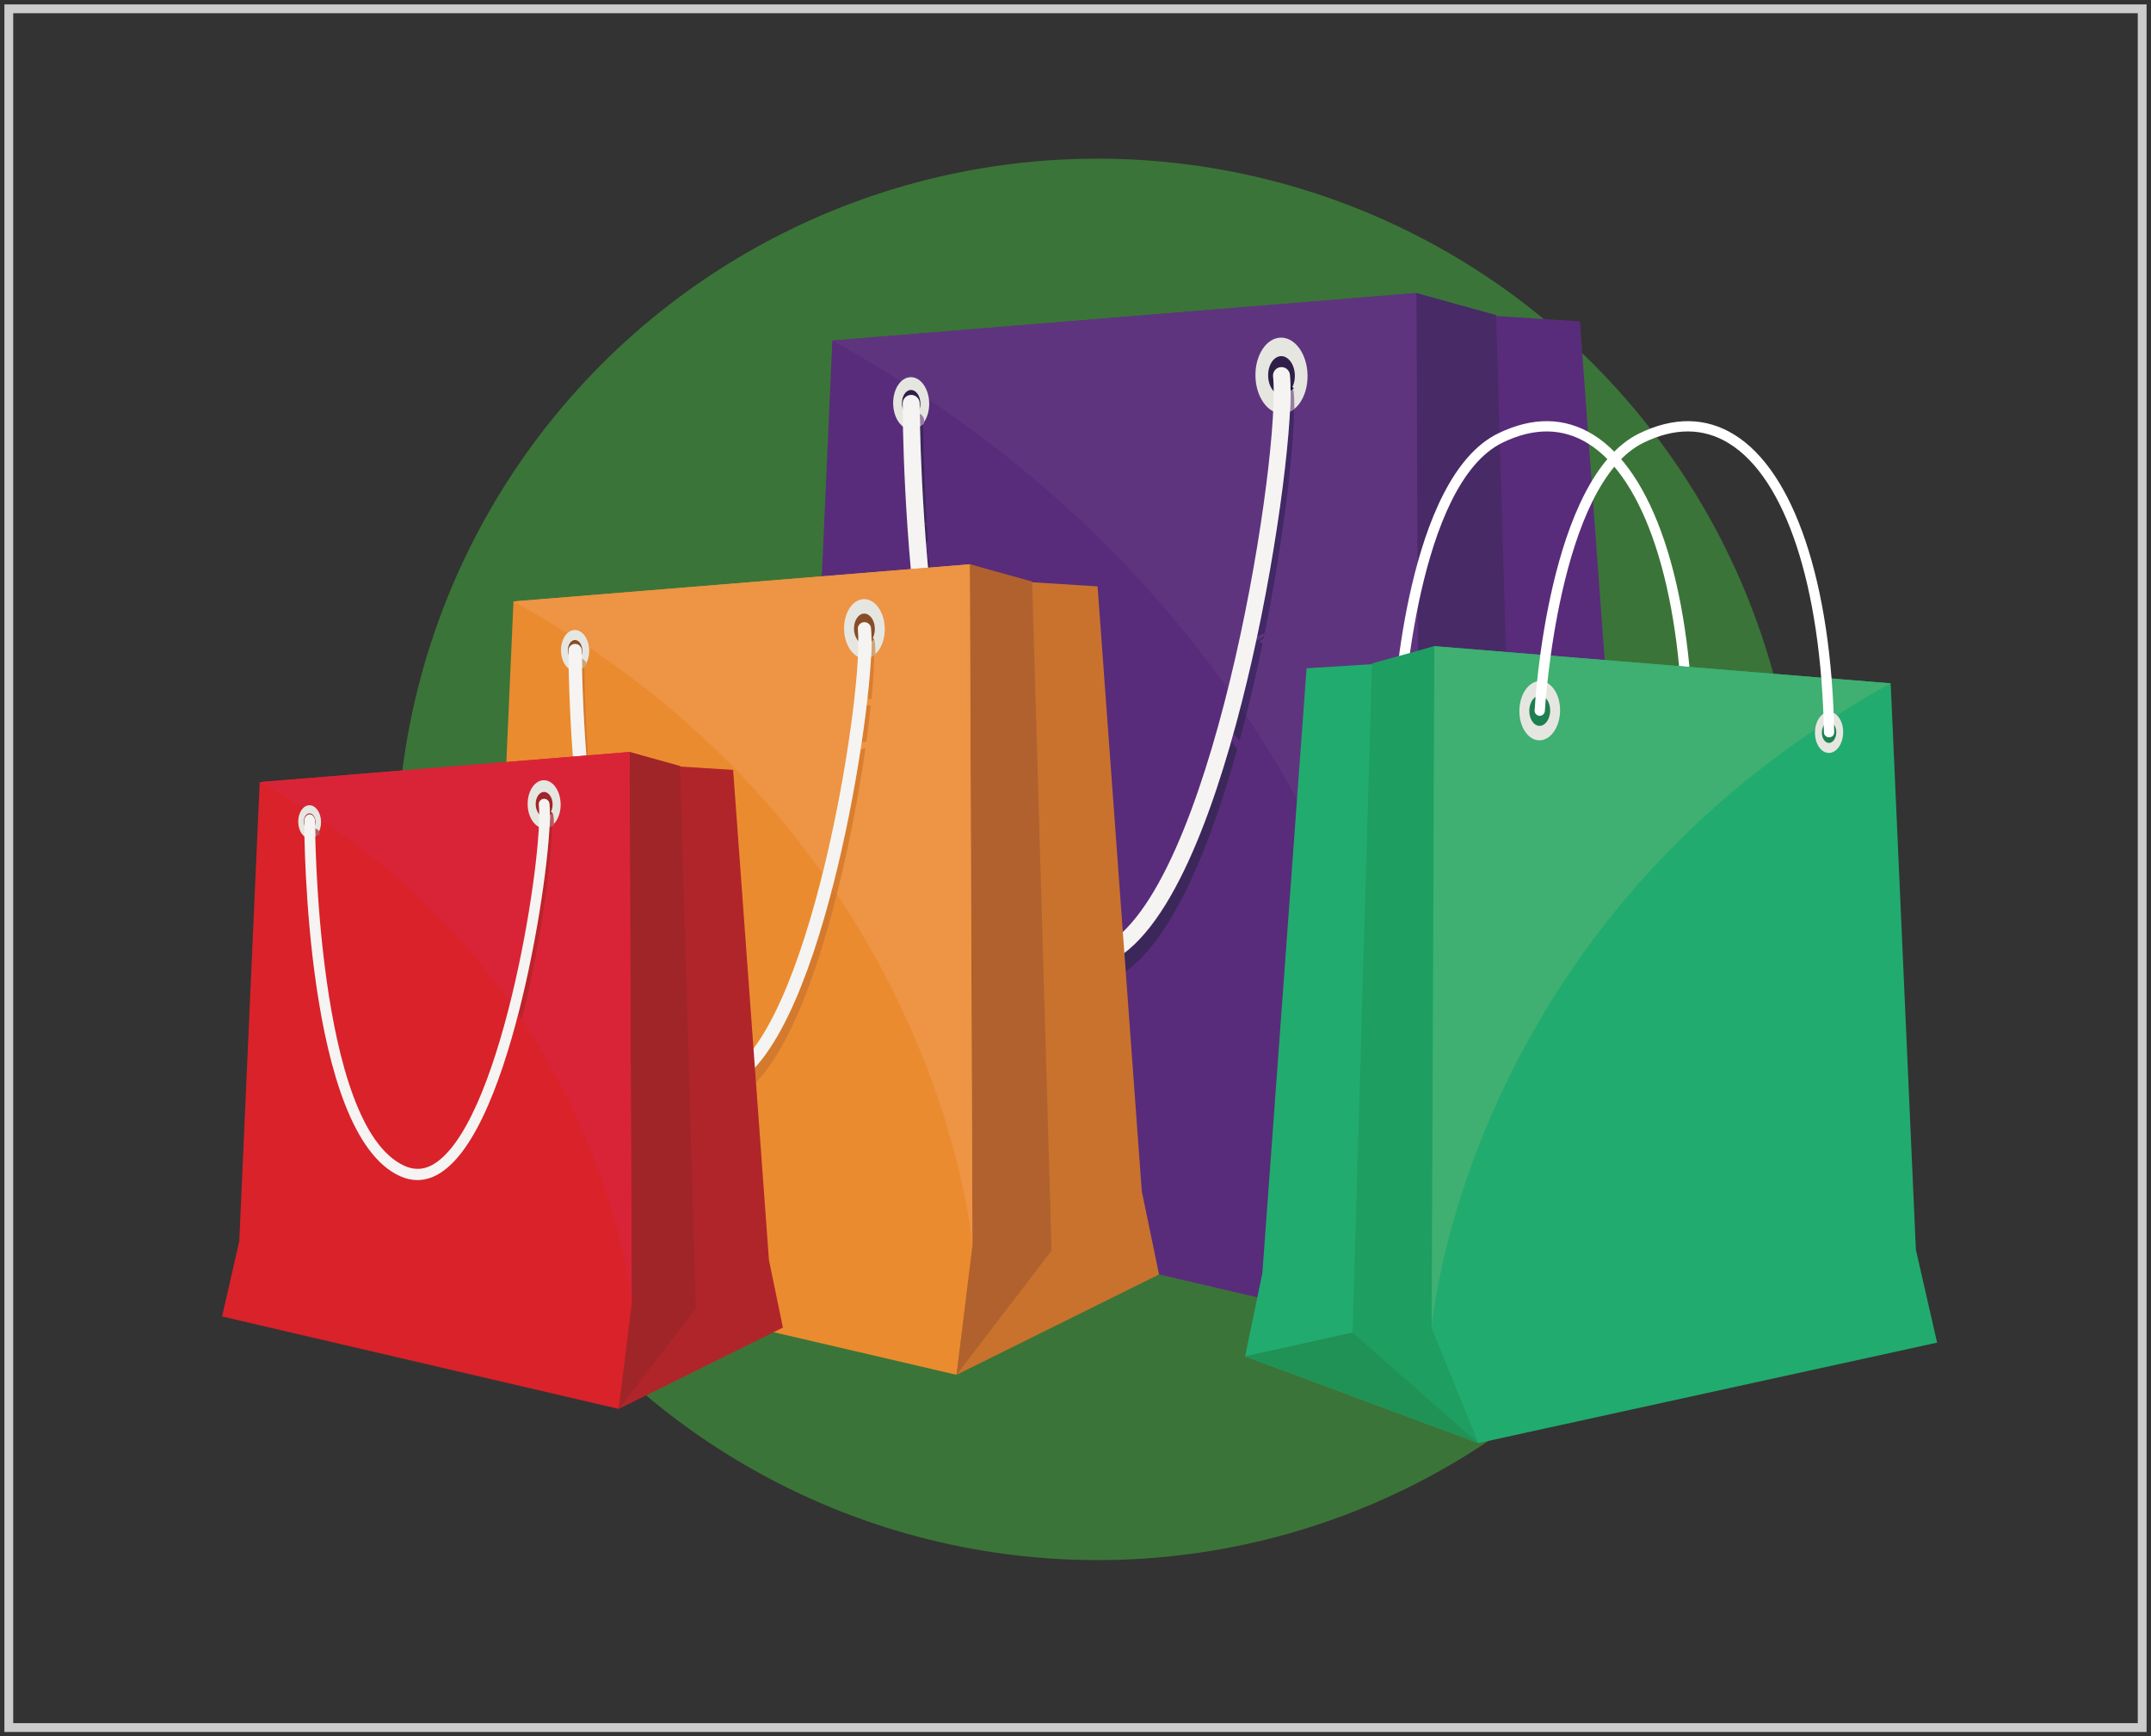
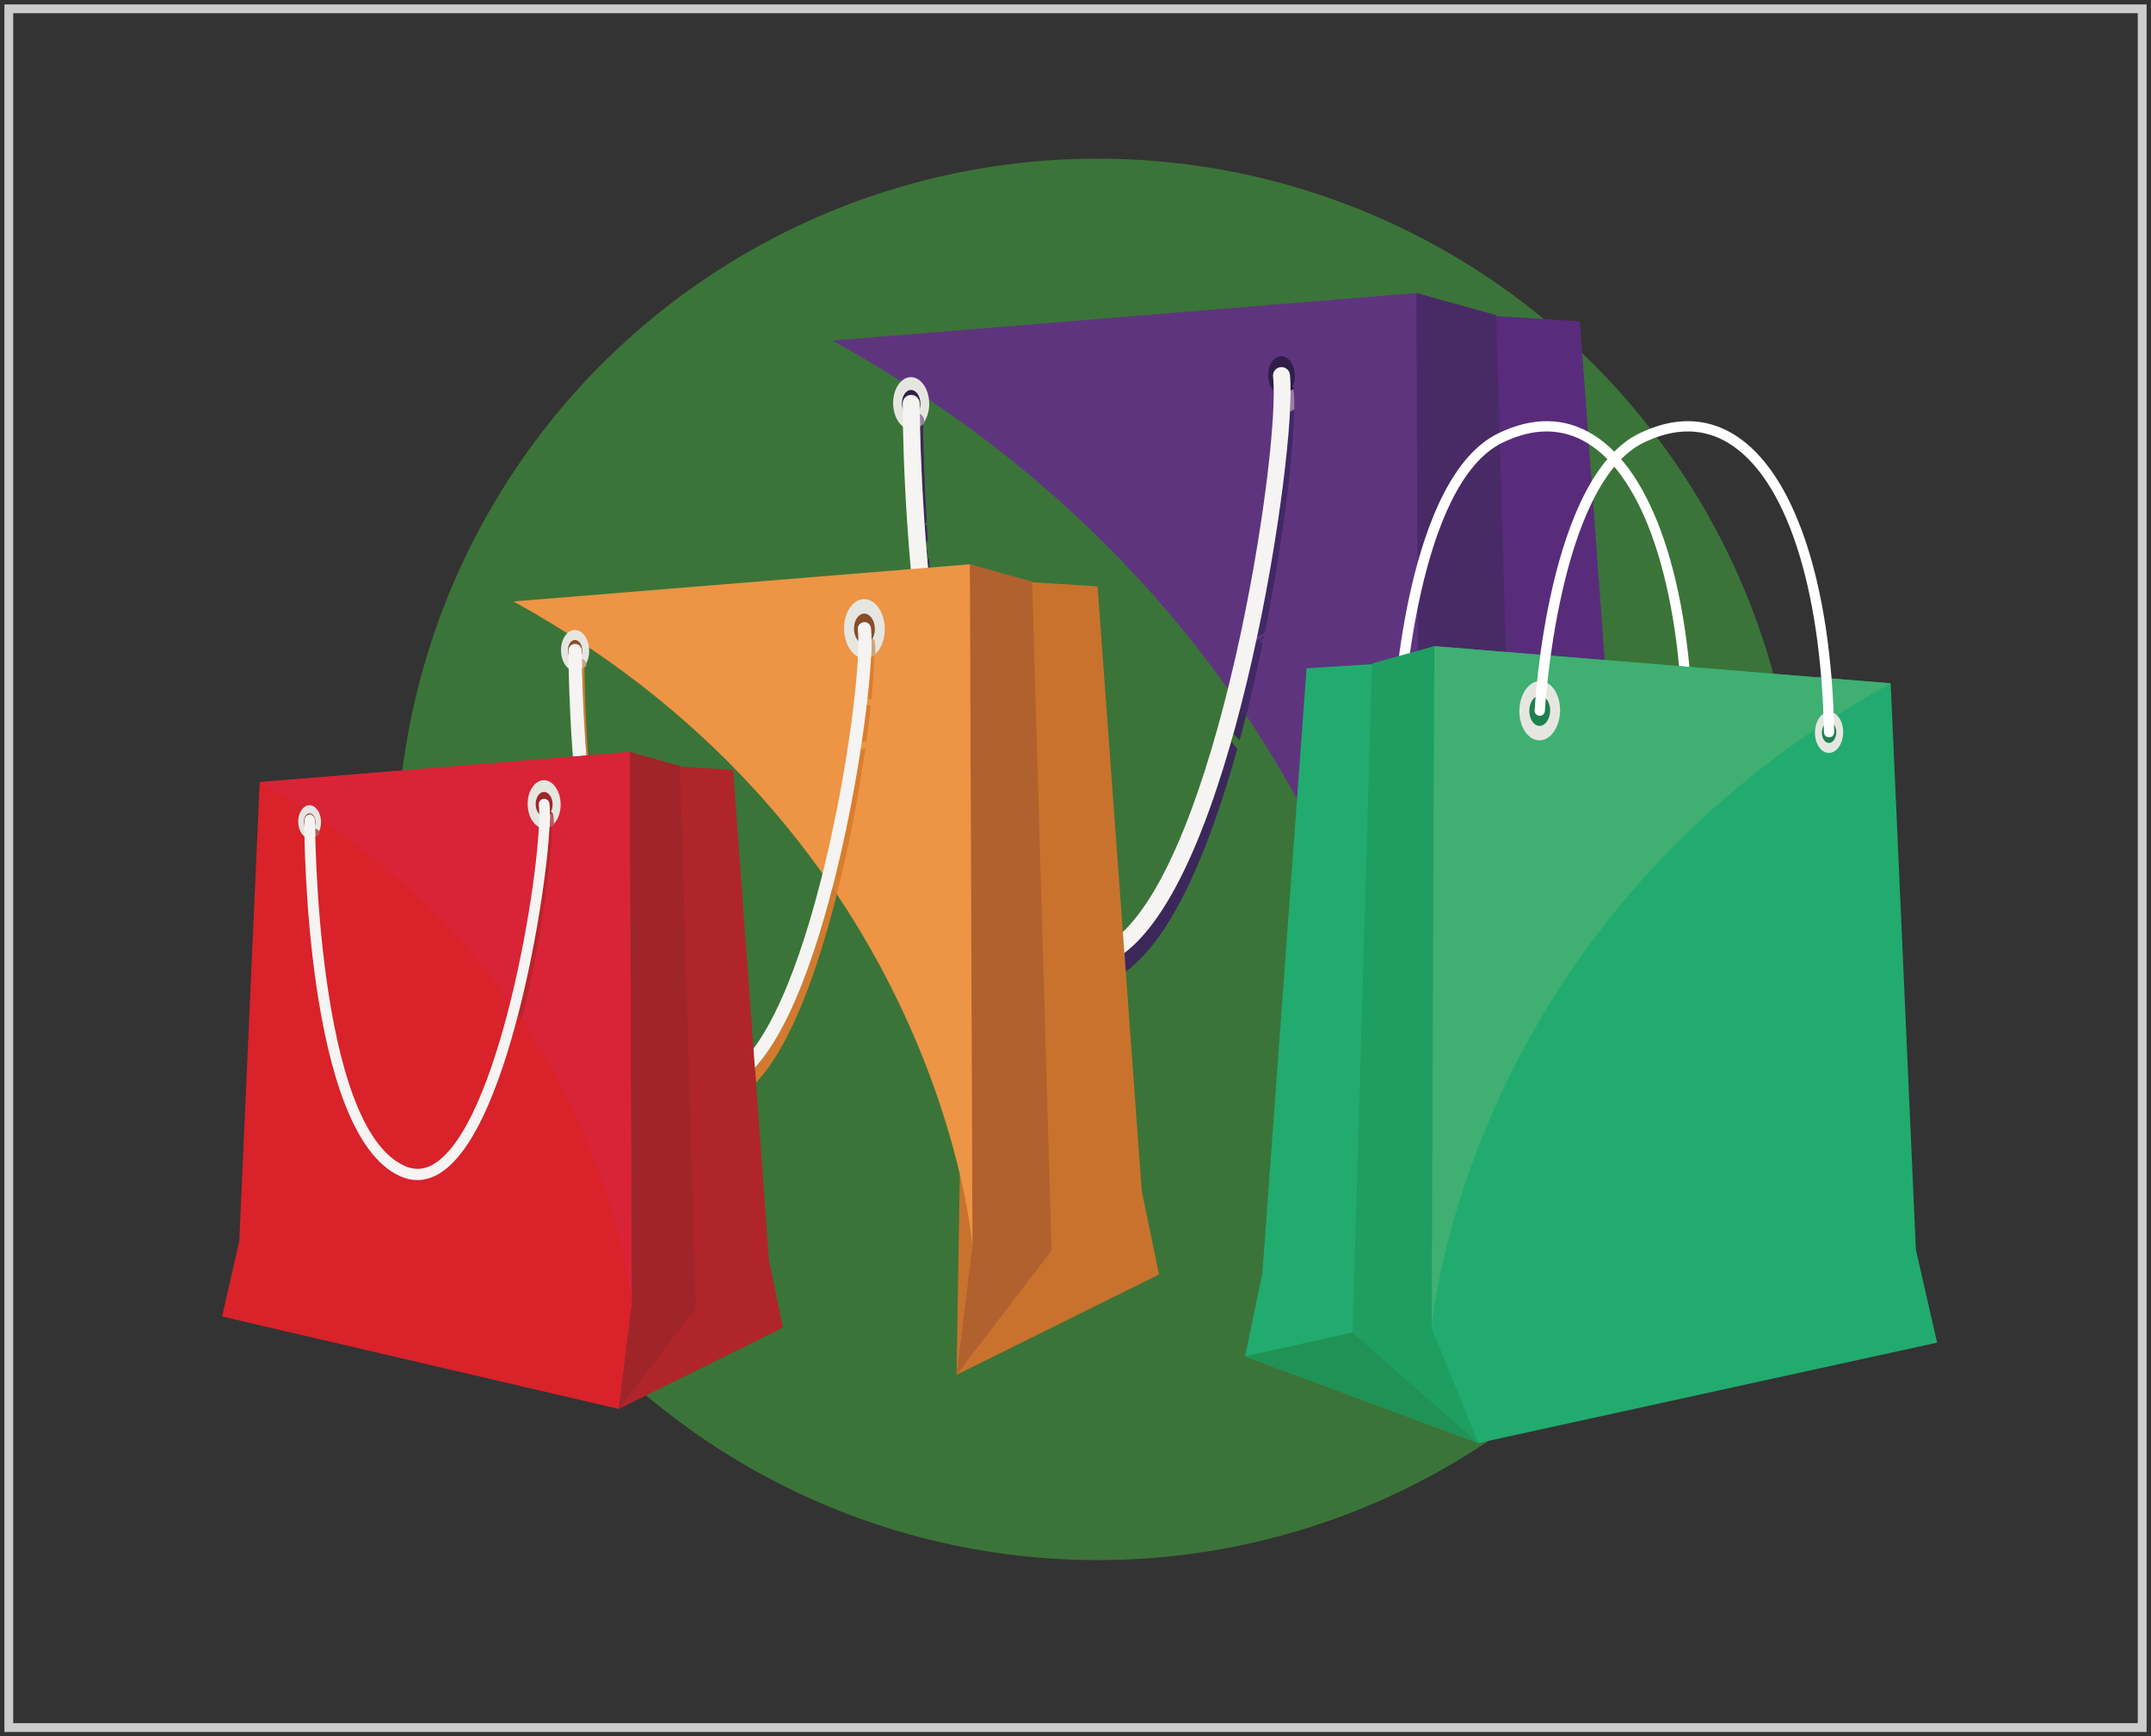
<svg xmlns="http://www.w3.org/2000/svg" width="244px" height="197px" viewBox="0 0 244 197" version="1.1">
  <rect x="0" y="0" width="244" height="197" fill="#333333" stroke="none" />
  <title>persistente</title>
  <desc>Created with Sketch.</desc>
  <defs />
  <g id="Page-1" stroke="none" stroke-width="1" fill="none" fill-rule="evenodd">
    <g id="persistente" transform="translate(1, 1)">
      <path d="M-2.84217094e-14,195 L242,195 L242,0 L-2.84217094e-14,0 L-2.84217094e-14,195 Z" id="Fill-1-Copy-5" stroke="#CCCCCC" />
      <circle id="Oval-2" fill-opacity="0.583" fill="#41A43C" cx="123.5" cy="96.5" r="79.5" />
      <g transform="translate(24, 32)">
        <path d="M133.739,117.945 L163.14,103.369 L160.637,91.297 L154.218,3.457 L144.075,2.814 L135.665,0.246 L133.739,117.945" id="Fill-11" fill="#582C7A" />
-         <path d="M135.665,0.246 L136.05,99.259 L133.739,117.945 L62.674,101.378 L65.755,87.894 L69.414,5.64 L135.665,0.246" id="Fill-12" fill="#582C7A" />
-         <path d="M133.739,117.945 L147.541,99.901 L144.717,2.75 L135.665,0.246 L136.05,99.259 L133.739,117.945" id="Fill-13" fill="#482A67" />
+         <path d="M133.739,117.945 L147.541,99.901 L144.717,2.75 L135.665,0.246 L133.739,117.945" id="Fill-13" fill="#482A67" />
        <path d="M136.05,99.259 C136.05,99.259 131.493,39.929 69.414,5.64 L135.665,0.246 L136.05,99.259" id="Fill-14" fill="#5F347F" />
        <path d="M80.404,12.729 C80.436,14.374 79.547,15.726 78.418,15.747 C77.288,15.77 76.347,14.454 76.316,12.809 C76.283,11.164 77.171,9.812 78.302,9.791 C79.43,9.768 80.371,11.083 80.404,12.729" id="Fill-15" fill="#E6E6E1" />
        <path d="M79.407,12.749 C79.424,13.592 78.967,14.285 78.389,14.296 C77.81,14.308 77.327,13.633 77.311,12.79 C77.295,11.946 77.75,11.253 78.329,11.242 C78.908,11.23 79.391,11.905 79.407,12.749" id="Fill-16" fill="#2F1F48" />
-         <path d="M123.322,9.554 C123.368,11.931 122.083,13.884 120.451,13.917 C118.819,13.948 117.458,12.046 117.412,9.669 C117.366,7.291 118.651,5.338 120.283,5.306 C121.915,5.274 123.276,7.175 123.322,9.554" id="Fill-17" fill="#E6E6E1" />
        <path d="M121.882,9.582 C121.906,10.801 121.246,11.802 120.41,11.819 C119.573,11.835 118.875,10.86 118.851,9.641 C118.827,8.422 119.487,7.42 120.323,7.404 C121.16,7.388 121.858,8.363 121.882,9.582" id="Fill-18" fill="#2F1F48" />
        <path d="M102.698,77.223 L102.545,75.125 C107.771,71.149 111.775,61.194 114.624,51.26 C114.654,51.244 114.684,51.227 114.715,51.209 L114.67,51.099 C114.677,51.075 114.683,51.052 114.69,51.029 C114.871,51.385 115.081,51.714 115.359,51.944 C112.457,62.407 108.273,73.17 102.729,77.201 C102.719,77.208 102.709,77.216 102.698,77.223 M115.615,51.011 C115.399,50.733 115.15,50.468 114.904,50.268 C115.189,49.248 115.462,48.229 115.723,47.221 C115.937,47.534 116.149,47.848 116.359,48.162 C116.122,49.104 115.874,50.055 115.615,51.011 M80.272,31.405 C80.211,30.726 80.154,30.056 80.1,29.397 C80.13,29.458 80.168,29.52 80.215,29.584 L80.254,30.682 C80.296,30.575 80.348,30.452 80.406,30.316 C80.433,30.668 80.462,31.028 80.491,31.388 L80.272,31.405 M80.047,28.723 C79.598,23 79.427,18.187 79.362,15.388 C79.487,15.288 79.603,15.17 79.71,15.036 C79.719,16.24 79.779,20.496 80.127,26.259 C80.042,26.314 79.963,26.371 79.891,26.43 C79.99,26.496 80.076,26.562 80.15,26.627 C80.182,27.143 80.216,27.668 80.253,28.206 C80.171,28.376 80.091,28.548 80.047,28.723" id="Fill-19" fill="#3C275B" />
        <path d="M116.359,48.162 C116.149,47.848 115.937,47.534 115.723,47.221 C116.19,45.412 116.618,43.633 117.008,41.919 C117.173,41.193 117.334,40.466 117.491,39.738 C117.817,39.552 118.14,39.347 118.405,39.131 C118.387,39.218 118.369,39.304 118.352,39.392 C118.137,39.523 117.937,39.678 117.848,39.803 C117.965,39.864 118.094,39.924 118.231,39.981 C117.965,41.269 117.685,42.559 117.393,43.845 C117.074,45.247 116.729,46.693 116.359,48.162 M117.6,39.226 C119.694,29.387 121.016,19.578 121.329,13.704 C121.488,13.628 121.64,13.533 121.786,13.42 C121.756,18.405 120.556,28.413 118.47,38.806 C118.212,38.957 117.905,39.091 117.6,39.226" id="Fill-20" fill="#402964" />
        <path id="Fill-21" fill="#987EA3" d="M79.371,15.388 C79.354,14.815 79.342,14.326 79.334,13.931 C79.637,14.108 79.832,14.385 79.832,14.695 C79.832,14.718 79.832,14.834 79.834,15.036 C79.692,15.17 79.537,15.288 79.371,15.388" />
        <path d="M121.329,13.704 C121.383,12.784 121.409,11.96 121.408,11.247 C121.468,11.173 121.525,11.093 121.576,11.007 C121.666,11.131 121.726,11.276 121.745,11.434 C121.806,11.955 121.834,12.624 121.829,13.42 C121.67,13.533 121.503,13.628 121.329,13.704" id="Fill-22" fill="#987EA3" />
        <path id="Fill-23" fill="#1C1330" d="M121.407,11.323 C121.406,11.151 121.402,10.984 121.397,10.823 C121.541,10.887 121.669,10.96 121.778,11.04 C121.664,11.141 121.54,11.236 121.407,11.323" />
        <path d="M97.659,76.945 C96.636,76.945 95.604,76.713 94.569,76.249 C77.552,68.616 77.395,15.044 77.397,12.767 C77.397,12.235 77.828,11.804 78.36,11.804 L78.36,11.804 C78.892,11.804 79.323,12.237 79.323,12.769 C79.322,13.314 79.47,67.364 95.356,74.49 C97.348,75.384 99.264,75.131 101.211,73.716 C113.172,65.021 120.318,18.127 119.409,9.715 C119.352,9.185 119.733,8.711 120.263,8.654 C120.789,8.596 121.267,8.979 121.323,9.508 C121.789,13.815 120.132,28.185 117.008,41.919 C114.187,54.323 109.353,70.179 102.344,75.274 C100.813,76.388 99.245,76.945 97.659,76.945" id="Fill-24" fill="#F5F4F2" />
        <path d="M83.505,122.978 L106.477,111.59 L104.52,102.158 L99.505,33.528 L91.58,33.027 L85.01,31.02 L83.505,122.978" id="Fill-25" fill="#C9722E" />
-         <path d="M85.01,31.02 L85.31,108.379 L83.505,122.978 L27.981,110.035 L30.389,99.499 L33.248,35.234 L85.01,31.02" id="Fill-26" fill="#EB8B2F" />
        <path d="M83.505,122.978 L94.288,108.881 L92.082,32.976 L85.01,31.02 L85.31,108.379 L83.505,122.978" id="Fill-27" fill="#B0612E" />
        <path d="M85.31,108.379 C85.31,108.379 81.75,62.024 33.248,35.234 L85.01,31.02 L85.31,108.379" id="Fill-28" fill="#ED9445" />
        <path d="M41.834,40.773 C41.858,42.058 41.164,43.115 40.282,43.131 C39.399,43.148 38.664,42.121 38.639,40.836 C38.614,39.55 39.308,38.494 40.191,38.477 C41.073,38.46 41.808,39.488 41.834,40.773" id="Fill-29" fill="#E6E6E1" />
        <path d="M41.055,40.788 C41.068,41.447 40.712,41.988 40.259,41.997 C39.807,42.006 39.43,41.479 39.417,40.82 C39.405,40.161 39.76,39.62 40.213,39.611 C40.665,39.602 41.043,40.129 41.055,40.788" id="Fill-30" fill="#874D28" />
        <path d="M75.365,38.292 C75.402,40.149 74.398,41.675 73.122,41.701 C71.848,41.726 70.785,40.24 70.749,38.382 C70.712,36.524 71.716,34.998 72.992,34.974 C74.267,34.949 75.329,36.434 75.365,38.292" id="Fill-31" fill="#E6E6E1" />
        <path d="M74.24,38.314 C74.259,39.267 73.744,40.049 73.091,40.062 C72.437,40.074 71.892,39.312 71.873,38.36 C71.854,37.407 72.369,36.625 73.023,36.612 C73.677,36.6 74.222,37.361 74.24,38.314" id="Fill-32" fill="#874D28" />
        <path d="M60.756,89.83 L60.632,88.134 C64.514,83.882 67.428,75.468 69.429,67.721 C69.596,67.966 69.762,68.212 69.926,68.457 C67.892,76.526 64.856,85.505 60.756,89.83 M41.512,52.714 C41.193,48.488 41.068,44.946 41.02,42.85 C41.117,42.773 41.208,42.68 41.291,42.575 C41.3,43.609 41.355,47.516 41.704,52.699 L41.512,52.714" id="Fill-33" fill="#D47A2E" />
        <path d="M69.926,68.457 C69.762,68.212 69.596,67.966 69.429,67.721 C69.793,66.309 70.128,64.918 70.432,63.58 C71.319,59.681 72.055,55.718 72.614,52.089 C72.804,52.014 72.991,51.935 73.175,51.847 C72.592,55.928 71.765,60.55 70.733,65.085 C70.484,66.179 70.215,67.309 69.926,68.457 M72.744,51.231 C72.968,49.731 73.159,48.297 73.318,46.956 C73.473,46.991 73.627,47.027 73.776,47.066 C73.641,48.33 73.474,49.698 73.274,51.141 C73.109,51.142 72.929,51.176 72.744,51.231 M73.849,46.353 C73.705,46.309 73.554,46.27 73.402,46.223 C73.601,44.452 73.738,42.864 73.809,41.535 C73.933,41.475 74.052,41.401 74.166,41.313 C74.158,42.605 74.05,44.329 73.849,46.353" id="Fill-34" fill="#D97E2E" />
        <path d="M41.035,42.85 C41.017,42.403 41.006,42.021 40.998,41.713 C41.301,41.851 41.496,42.067 41.496,42.309 C41.496,42.326 41.496,42.417 41.498,42.575 C41.356,42.68 41.201,42.773 41.035,42.85" id="Fill-35" fill="#D0A475" />
        <path id="Fill-36" fill="#D0A475" d="M73.809,41.535 C73.863,40.816 73.889,40.172 73.888,39.615 C73.948,39.557 74.004,39.494 74.056,39.428 C74.146,39.524 74.205,39.638 74.224,39.761 C74.286,40.168 74.313,40.69 74.308,41.313 C74.15,41.401 73.983,41.475 73.809,41.535" />
-         <path id="Fill-37" fill="#A45D2E" d="M73.87,39.784 C73.869,39.612 73.867,39.444 73.862,39.284 C73.974,39.348 74.075,39.42 74.16,39.501 C74.071,39.602 73.974,39.696 73.87,39.784" />
        <path d="M55.315,90.945 C54.516,90.945 53.71,90.764 52.901,90.401 C39.606,84.437 39.483,42.582 39.484,40.803 C39.484,40.387 39.821,40.05 40.237,40.05 L40.237,40.05 C40.653,40.05 40.989,40.388 40.989,40.804 C40.988,41.229 41.104,83.46 53.516,89.027 C55.073,89.726 56.57,89.528 58.091,88.422 C67.436,81.629 73.019,44.99 72.308,38.418 C72.264,38.005 72.562,37.634 72.976,37.589 C73.387,37.544 73.76,37.843 73.805,38.256 C74.168,41.622 72.874,52.848 70.432,63.58 C68.229,73.271 64.451,85.659 58.976,89.64 C57.78,90.509 56.555,90.945 55.315,90.945" id="Fill-38" fill="#F5F4F2" />
        <path d="M166.474,50.653 C166.157,50.653 165.898,50.413 165.892,50.095 C165.575,33.503 161.541,21.244 155.099,17.291 C152.227,15.528 148.983,15.504 145.459,17.211 C135.756,21.912 134.249,47.403 134.235,47.66 C134.217,47.981 133.944,48.228 133.622,48.21 C133.301,48.193 133.055,47.918 133.072,47.598 C133.131,46.52 134.638,21.163 144.952,16.167 C148.856,14.275 152.475,14.321 155.708,16.305 C162.49,20.467 166.732,33.082 167.056,50.073 C167.062,50.394 166.807,50.653 166.485,50.653 L166.474,50.653" id="Fill-39" fill="#FFFFFF" />
        <path d="M142.697,130.722 L116.241,120.882 L118.197,111.451 L123.213,42.821 L131.138,42.32 L137.708,40.312 L142.697,130.722" id="Fill-40" fill="#22AB6E" />
        <path d="M137.708,40.312 L137.407,117.672 L142.697,130.722 L194.737,119.327 L192.329,108.792 L189.47,44.527 L137.708,40.312" id="Fill-41" fill="#22AB6E" />
        <path d="M142.697,130.722 L128.43,118.174 L130.637,42.268 L137.708,40.312 L137.407,117.672 L142.697,130.722" id="Fill-42" fill="#1F9E61" />
        <path d="M137.407,117.672 C137.407,117.672 140.968,71.316 189.47,44.527 L137.708,40.312 L137.407,117.672" id="Fill-43" fill="#3FAF72" />
        <path d="M180.883,50.065 C180.859,51.351 181.553,52.407 182.436,52.424 C183.319,52.441 184.053,51.413 184.078,50.128 C184.104,48.843 183.409,47.787 182.527,47.77 C181.645,47.752 180.909,48.78 180.883,50.065" id="Fill-44" fill="#E6E6E1" />
        <path d="M181.663,50.081 C181.65,50.74 182.006,51.281 182.458,51.29 C182.91,51.299 183.287,50.772 183.301,50.113 C183.313,49.454 182.957,48.913 182.505,48.903 C182.052,48.895 181.675,49.422 181.663,50.081" id="Fill-45" fill="#1E8050" />
        <path d="M147.352,47.585 C147.316,49.443 148.319,50.968 149.595,50.993 C150.87,51.018 151.933,49.532 151.969,47.675 C152.005,45.817 151.001,44.291 149.726,44.266 C148.451,44.241 147.388,45.727 147.352,47.585" id="Fill-46" fill="#E6E6E1" />
        <path d="M148.477,47.607 C148.458,48.559 148.973,49.341 149.627,49.354 C150.281,49.366 150.826,48.605 150.845,47.653 C150.864,46.7 150.348,45.918 149.695,45.905 C149.041,45.893 148.496,46.654 148.477,47.607" id="Fill-47" fill="#1E8050" />
        <path d="M182.481,50.653 C182.165,50.653 181.906,50.413 181.899,50.095 C181.583,33.503 177.548,21.244 171.107,17.291 C168.234,15.528 164.99,15.504 161.467,17.211 C151.764,21.912 150.257,47.403 150.242,47.66 C150.225,47.981 149.952,48.228 149.629,48.21 C149.308,48.193 149.062,47.918 149.08,47.598 C149.139,46.52 150.645,21.163 160.959,16.167 C164.864,14.275 168.483,14.321 171.716,16.305 C178.497,20.467 182.739,33.082 183.064,50.073 C183.07,50.394 182.814,50.653 182.493,50.653 L182.481,50.653" id="Fill-48" fill="#FFFFFF" />
        <path d="M45.194,126.85 L63.813,117.62 L62.228,109.975 L58.163,54.349 L51.739,53.942 L46.414,52.315 L45.194,126.85" id="Fill-49" fill="#B0252A" />
        <path d="M46.414,52.315 L46.658,115.017 L45.194,126.85 L0.191,116.359 L2.142,107.82 L4.459,55.731 L46.414,52.315" id="Fill-50" fill="#D9222A" />
        <path d="M45.194,126.85 L53.934,115.424 L52.146,53.901 L46.414,52.315 L46.658,115.017 L45.194,126.85" id="Fill-51" fill="#9F2528" />
        <path d="M46.658,115.017 C46.658,115.017 43.771,77.445 4.459,55.731 L46.414,52.315 L46.658,115.017" id="Fill-52" fill="#D92437" />
        <path d="M11.419,60.221 C11.439,61.262 10.876,62.118 10.161,62.132 C9.445,62.146 8.85,61.313 8.83,60.271 C8.809,59.23 9.372,58.374 10.087,58.36 C10.802,58.346 11.398,59.179 11.419,60.221" id="Fill-53" fill="#E6E6E1" />
        <path d="M10.787,60.233 C10.798,60.767 10.509,61.206 10.143,61.213 C9.776,61.22 9.471,60.793 9.46,60.259 C9.45,59.725 9.738,59.286 10.105,59.279 C10.471,59.272 10.777,59.699 10.787,60.233" id="Fill-54" fill="#9F2528" />
        <path d="M38.597,58.21 C38.626,59.715 37.813,60.953 36.779,60.972 C35.746,60.993 34.884,59.789 34.855,58.283 C34.826,56.777 35.639,55.541 36.673,55.52 C37.706,55.5 38.568,56.703 38.597,58.21" id="Fill-55" fill="#E6E6E1" />
        <path d="M37.685,58.228 C37.7,58.999 37.283,59.633 36.754,59.644 C36.223,59.654 35.782,59.037 35.766,58.265 C35.751,57.493 36.169,56.859 36.699,56.848 C37.228,56.838 37.67,57.455 37.685,58.228" id="Fill-56" fill="#9F2528" />
        <path d="M34.188,82.659 C34.055,82.461 33.92,82.261 33.785,82.062 C34.081,80.916 34.352,79.789 34.599,78.703 C36.141,71.924 37.119,64.898 37.335,60.838 C37.436,60.79 37.533,60.73 37.625,60.658 C37.603,64.324 36.582,72.28 34.843,79.926 C34.641,80.813 34.423,81.729 34.188,82.659" id="Fill-59" fill="#BB242A" />
        <path id="Fill-60" fill="#B9595E" d="M10.783,61.902 C10.765,61.547 10.753,61.239 10.743,60.984 C11.046,61.096 11.241,61.27 11.241,61.466 C11.241,61.48 11.241,61.554 11.243,61.682 C11.102,61.766 10.948,61.839 10.783,61.902" />
        <path id="Fill-61" fill="#B9595E" d="M37.335,60.838 C37.388,60.255 37.415,59.733 37.414,59.282 C37.474,59.235 37.531,59.184 37.583,59.13 C37.673,59.209 37.732,59.3 37.751,59.401 C37.812,59.73 37.84,60.153 37.835,60.658 C37.676,60.73 37.509,60.79 37.335,60.838" />
        <path id="Fill-62" fill="#9F2528" d="M37.384,59.513 C37.384,59.341 37.382,59.174 37.378,59.013 C37.47,59.077 37.551,59.15 37.62,59.23 C37.548,59.331 37.469,59.426 37.384,59.513" />
        <path d="M22.346,100.886 C21.698,100.886 21.045,100.74 20.389,100.445 C9.613,95.612 9.513,61.563 9.514,60.121 C9.515,59.784 9.788,59.387 10.124,59.387 L10.125,59.387 C10.461,59.387 10.734,59.785 10.734,60.121 C10.734,60.467 10.827,94.757 20.887,99.27 C22.149,99.836 23.363,99.707 24.596,98.811 C32.169,93.305 36.695,63.624 36.119,58.296 C36.083,57.961 36.325,57.668 36.661,57.632 C36.994,57.596 37.295,57.842 37.332,58.177 C37.627,60.904 36.577,70.006 34.599,78.703 C32.813,86.559 29.751,96.601 25.313,99.828 C24.344,100.533 23.351,100.886 22.346,100.886" id="Fill-63" fill="#F5F4F2" />
        <path d="M128.43,118.174 L116.241,120.882 L142.697,130.722 L128.43,118.174" id="Fill-64" fill="#209255" />
      </g>
    </g>
  </g>
</svg>